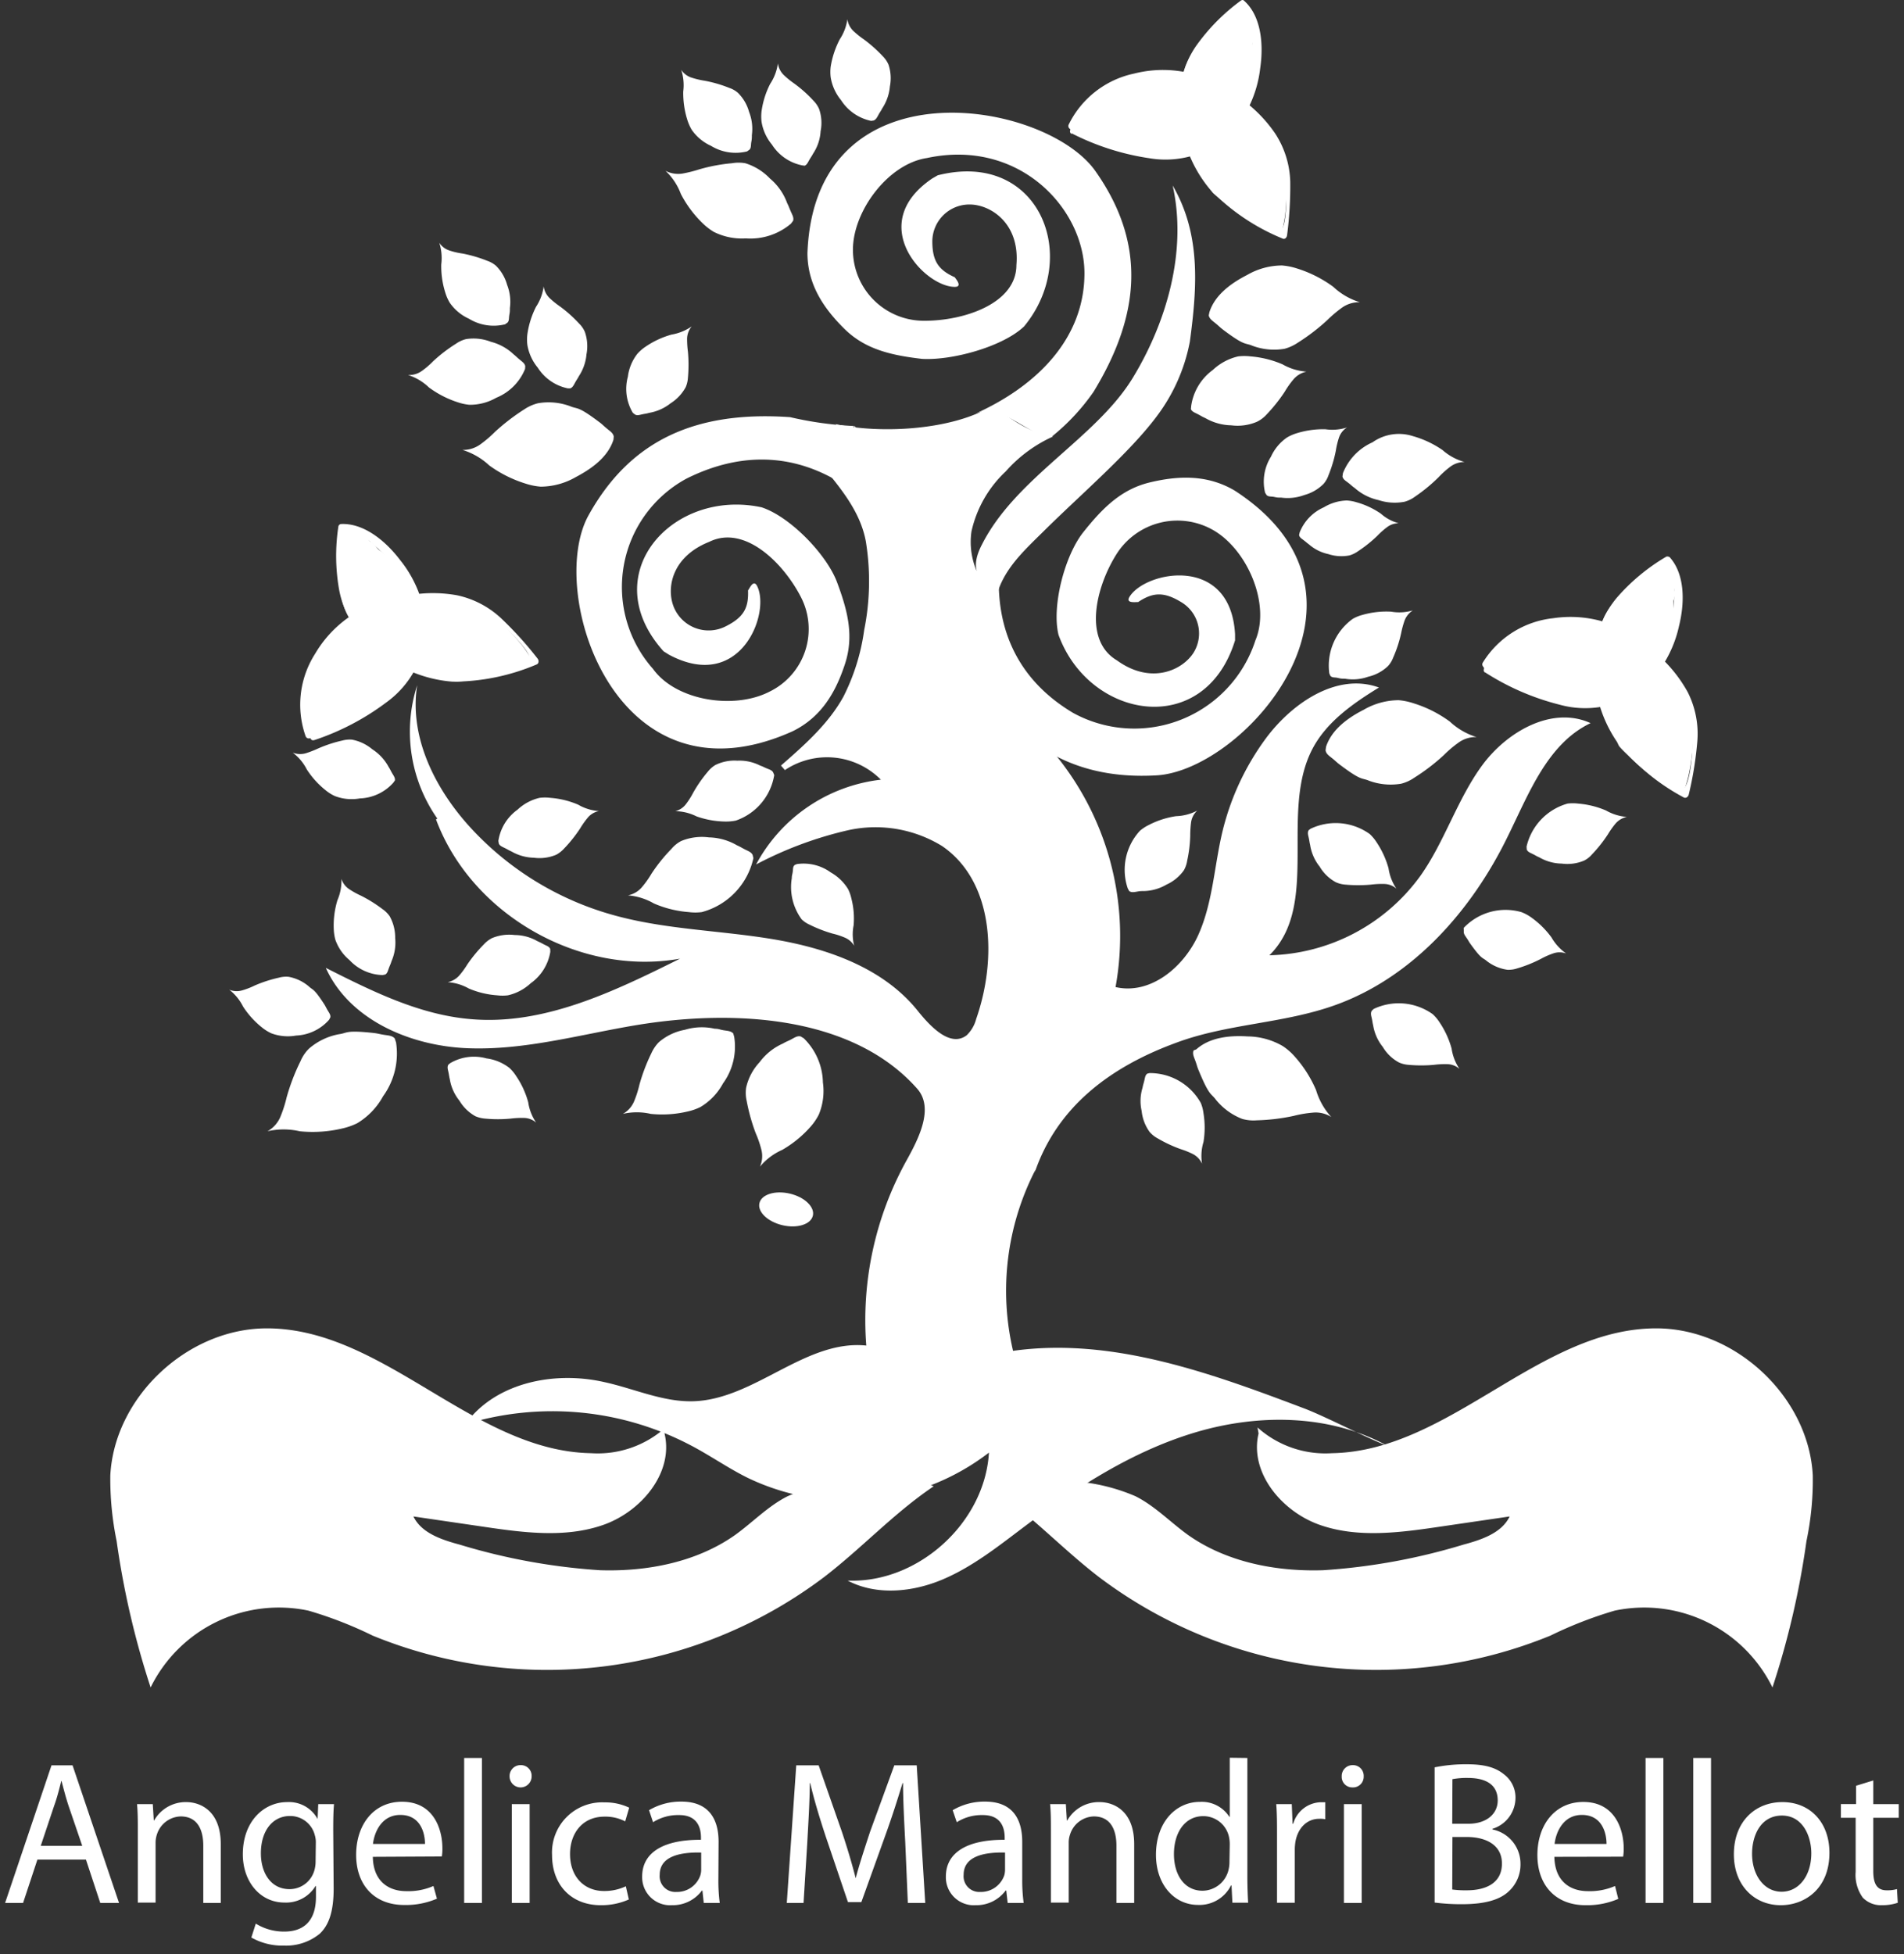
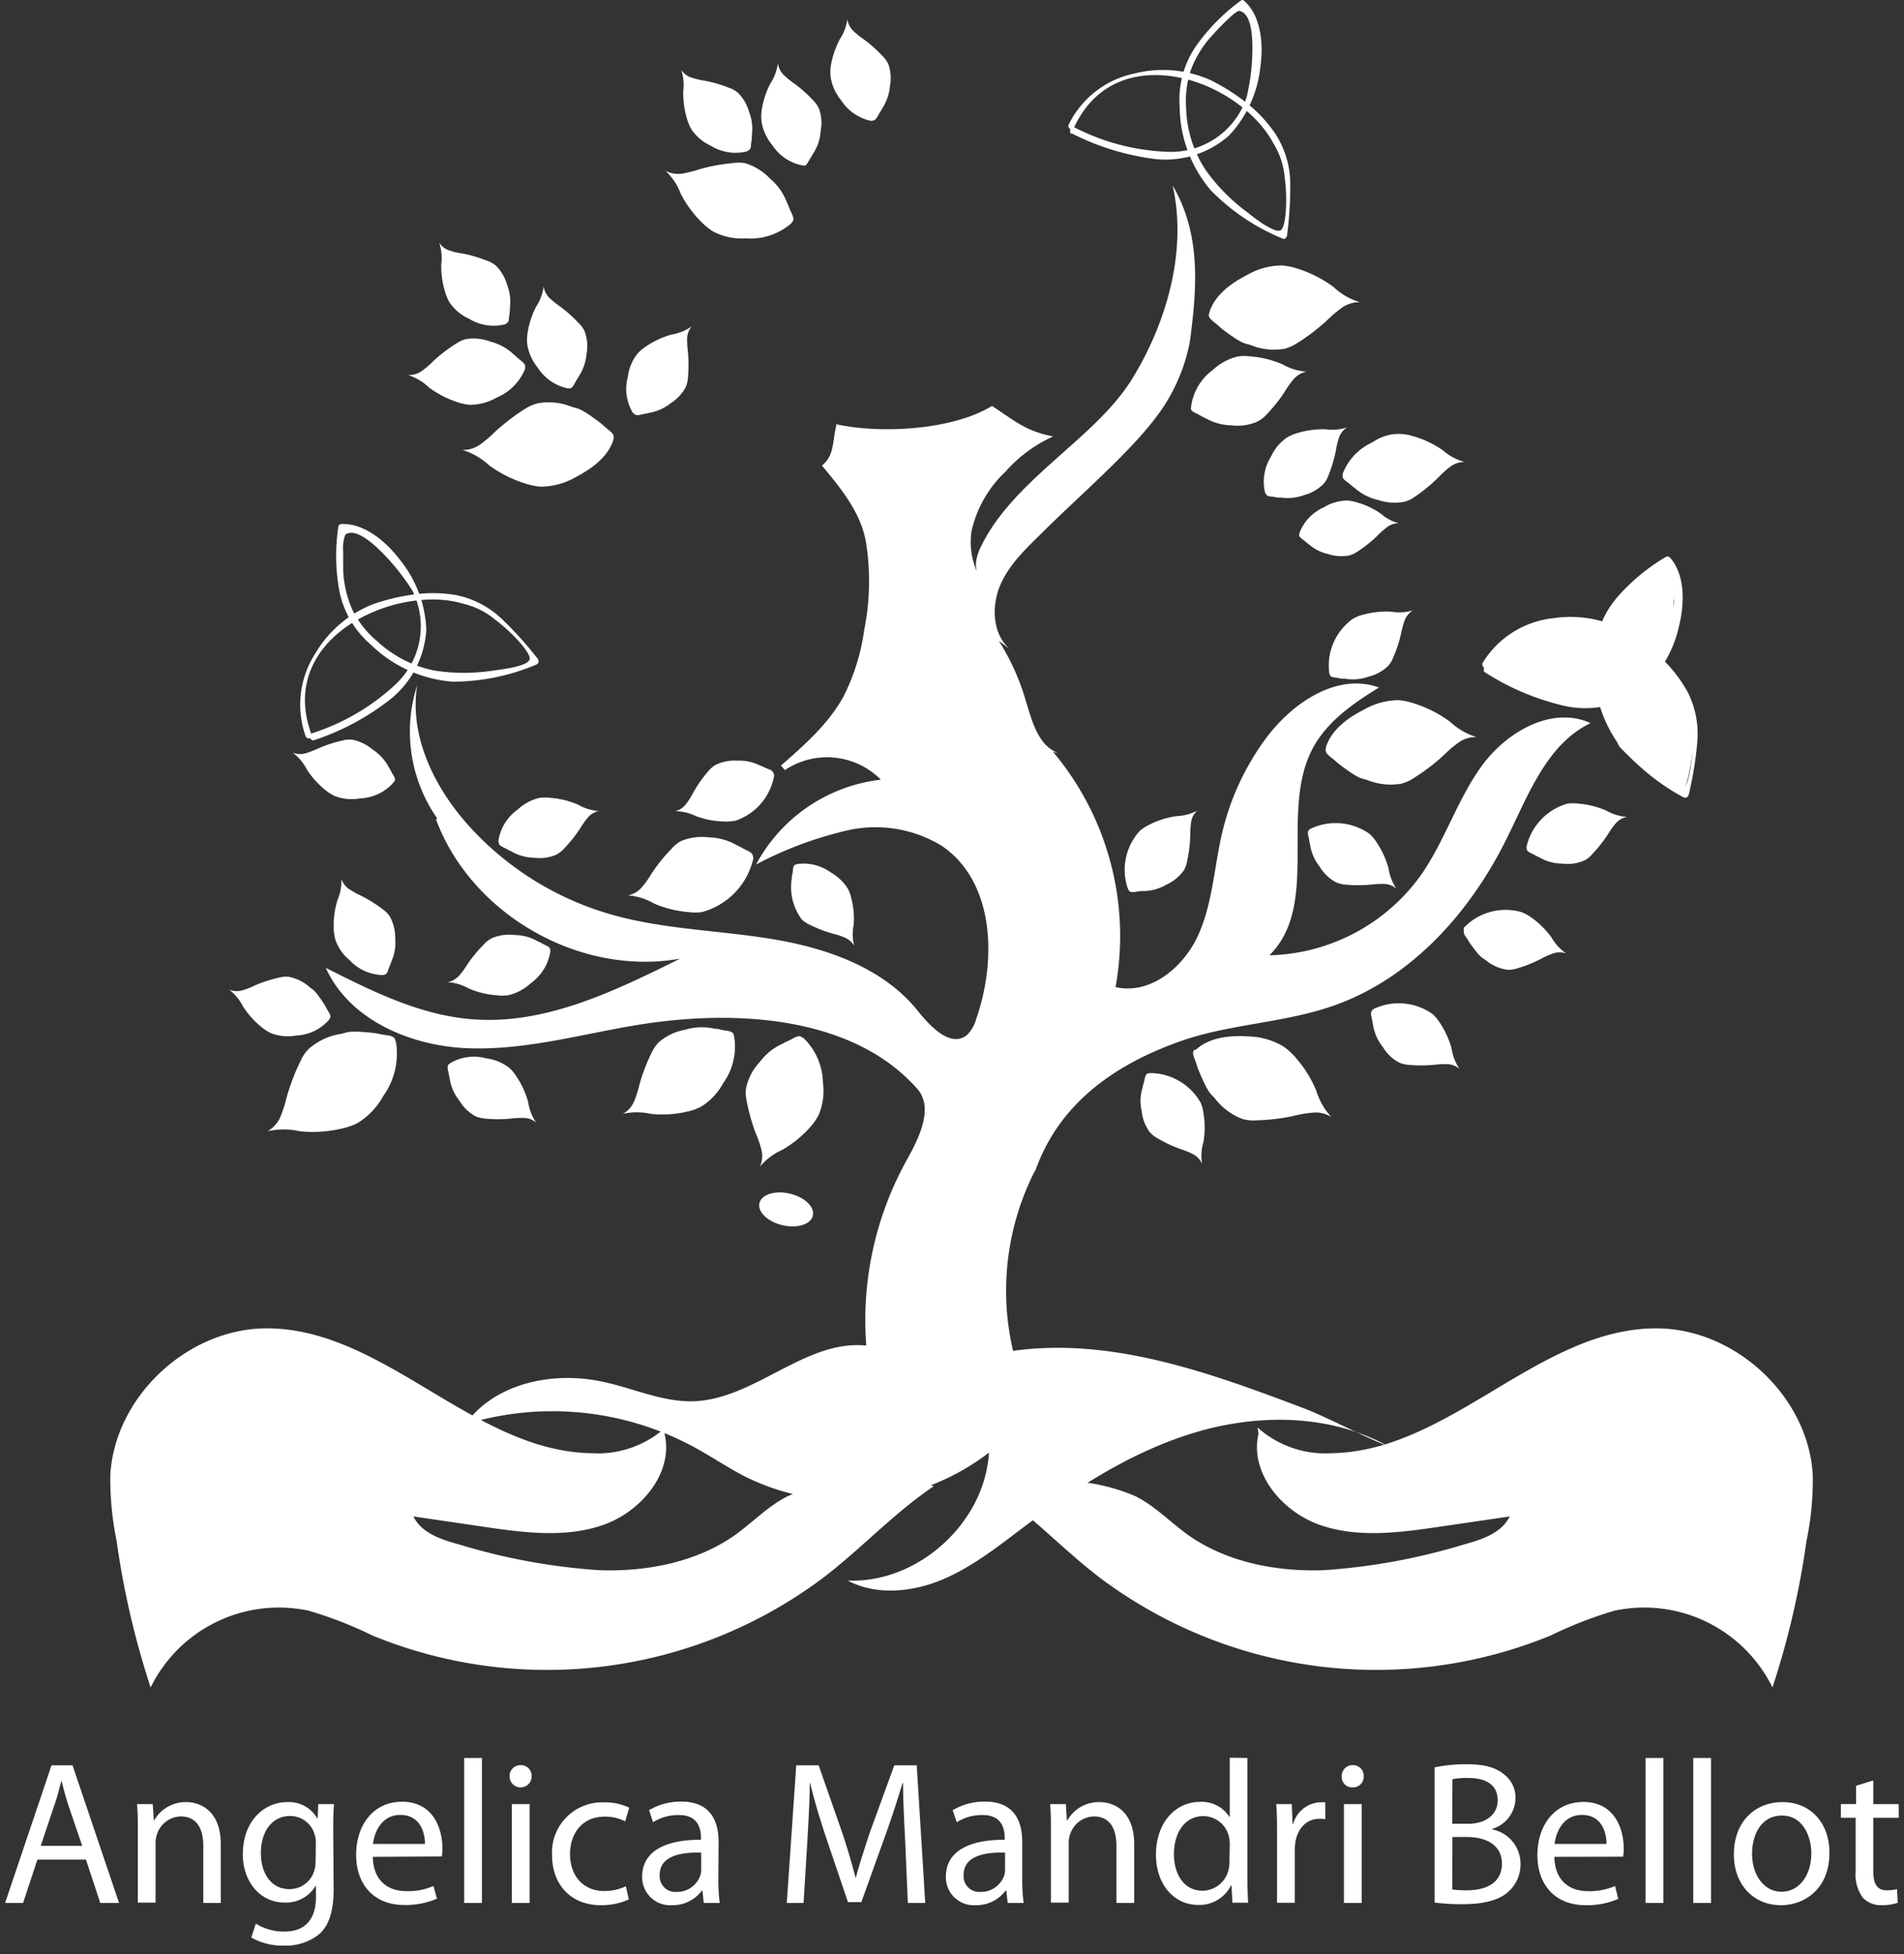
<svg xmlns="http://www.w3.org/2000/svg" xmlns:xlink="http://www.w3.org/1999/xlink" id="a87b8be0-6a93-4b96-8ac7-cf97bc8a904c" data-name="Capa 1" width="265.81" height="272.72">
  <rect width="100%" height="100%" fill="#333333" stroke="none" />
  <defs>
    <symbol id="af13a243-2549-42e2-ac5f-5a201f039e1c" data-name="LOGO ANGIE" viewBox="0 0 177.37 175.81">
-       <path class="a8c5c6a9-42ac-484e-8e3e-8420ac4fd606" d="M90.08 43.11c2.47-1.11 4.83 1.54 7.4 2.4.06 0 0-.1.1-.1.27 0 .37.16.59 0a22.27 22.27 0 0 0 4.26-4.59c5-8.19 5.43-15.58.2-23s-29.24-11.45-30 8.53c0 3.27 1.68 5.76 3.86 7.91s4.91 2.75 8.08 3.12C87.73 37.56 93 36.1 95.2 34c6-7.27 1.54-18.41-9-15.74l-.57.33c-7 4.74-.82 11.29 2.35 11.29.82 0 .15-.78 0-1-1.66-.75-2.34-1.64-2.34-3.75a3.86 3.86 0 0 1 3.89-3.83c2.15 0 5.25 1.93 4.87 6.31 0 4-5.44 5.8-9.55 5.8A7.39 7.39 0 0 1 77.37 26c0-4 3.65-8.93 7.71-9.54 9.61-2.06 16.41 5.28 16.41 12s-4.84 11.7-11.41 14.65zM78 51.63c-2.13-1.63-.2-4.63-.58-7.26 0-.06.48.68.45.62-.11-.25-.18-.62-.45-.62a36.8 36.8 0 0 1-6.6-.92c-9.68-.67-16.59 2.27-21 10.23S52.61 84.5 71.1 76.16c3-1.48 4.48-4.07 5.44-7s.28-5.55-.82-8.5-4.94-6.87-7.87-7.82c-9.31-2-17.4 7-10.21 15l.56.35c7.47 4 10.62-4.37 9.18-7.16-.37-.71-.77.23-.94.47.07 1.8-.43 2.8-2.35 3.75a3.92 3.92 0 0 1-5.23-1.69c-1-1.88-.62-5.47 3.53-7.12 3.67-1.82 7.72 2.16 9.57 5.77a7.25 7.25 0 0 1-3.28 9.83c-3.68 1.9-9.75.96-12.14-2.37a12.84 12.84 0 0 1 3.51-19.83c6.13-3.05 12.3-2.65 17.95 1.79zM92.72 58.06c-.31 2.65-4.26 2.87-6.33 4.58a.86.86 0 0 0-.14.13c-.15.23 0 .53.15.76a28 28 0 0 1 2.68 5.11c4.54 8.43 10.73 12.65 19.92 12.12s25.13-18.63 8.16-29.65c-2.84-1.69-5.88-1.58-8.87-.86s-4.94 2.7-6.91 5.17-3.32 7.76-2.59 10.71C102 74.94 114 77 117.18 66.7v-.65c-.48-8.36-9.39-6.55-11-3.88-.42.69.6.53.9.54 1.51-1 2.64-1.12 4.48 0a3.79 3.79 0 0 1 1.31 5.25c-1.12 1.81-4.41 3.42-8 .82-3.52-2.09-2.21-7.58-.08-11A7.51 7.51 0 0 1 115 55.27c3.52 2.1 5.88 7.7 4.3 11.43a13.26 13.26 0 0 1-19 7.55c-5.89-3.51-8.42-9.13-7.58-16.19z" />
      <path class="a8c5c6a9-42ac-484e-8e3e-8420ac4fd606" d="M96.29 122.18c2.33-6.9 7.89-11.05 14.73-13.56 5.33-2 11.21-2 16.56-3.92 8.1-2.89 14.24-9.84 18-17.56 2.21-4.47 4.14-9.68 8.64-11.82-4-1.83-8.73.88-11.32 4.43s-3.88 7.91-6.42 11.49a20 20 0 0 1-15.72 8.26c5.33-5.27 1-14.9 4.5-21.53 1.48-2.8 4.21-4.7 6.91-6.36-4.36-1.59-9.06 1.61-11.81 5.34a27.06 27.06 0 0 0-4.49 9.65c-.86 3.59-1 7.39-2.51 10.76s-5 6.29-8.63 5.45a29.82 29.82 0 0 0-6.52-24.51l.56.14c-2.15-.78-2.77-3.44-3.44-5.61a24.09 24.09 0 0 0-2.77-6.09l1.16.88c-1.82-1.58-1.94-4.47-1-6.68s2.79-3.9 4.5-5.59c3.81-3.78 9-8.22 11.81-12a18.68 18.68 0 0 0 3.44-7.76c.78-5.77 1.14-11.23-1.79-16.27 1.54 6.87-.66 14.31-4.17 20.06-3.83 6.26-12.12 10.33-15.67 17.28-.53 1-1 2.34-.32 3.33l-.31-.64a7.63 7.63 0 0 1-.49-4 12.18 12.18 0 0 1 3.57-6.25 14.58 14.58 0 0 1 4.94-3.64c-2.86-.56-3.93-1.58-6.37-3.18-4.1 2.52-11.62 2.94-16.31 1.89l.1.09c-.43 1.64-.18 3.18-1.51 4.23 2 2.41 4 4.83 4.57 7.88a25.75 25.75 0 0 1-.17 9.26 21.89 21.89 0 0 1-2.15 6.91c-1.56 2.85-4.07 5.06-6.52 7.2l.41.47a7.9 7.9 0 0 1 10 1 16.94 16.94 0 0 0-13 8.83 39.37 39.37 0 0 1 9.56-3.56 13.25 13.25 0 0 1 9.83 1.65c5.43 3.73 5.71 11.81 3.54 18a3.61 3.61 0 0 1-1 1.71c-1.7 1.28-3.77-.91-5.1-2.57-3.61-4.49-9.47-6.52-15.16-7.46s-11.54-1-17.07-2.65A31.69 31.69 0 0 1 37.34 86c-3.59-4-6.21-9.32-5.37-14.63a15.78 15.78 0 0 0 2.1 13.89l-.14.08c3.69 9.93 15 16.38 25.43 14.51-6.9 3.43-14.24 7-21.91 6.29-5.32-.47-10.22-2.92-15-5.33 2.46 5.43 8.81 8.13 14.77 8.37s11.79-1.45 17.67-2.42c10.07-1.65 22.39-1 29.15 6.61 1.8 2 .23 5.13-1.08 7.49a34.33 34.33 0 0 0-4.2 19.29c-6.35-.65-11.62 5.6-18 5.8-3.19.1-6.21-1.33-9.32-2-5.21-1.18-11.35.06-14.46 4.4a31 31 0 0 1 23.62 2.26c2 1.06 3.82 2.34 5.83 3.33a24.1 24.1 0 0 0 25.11-2.64c-.43 7.32-7.4 13.63-14.72 13.33 3 1.58 6.76 1.21 9.9-.12s5.84-3.49 8.56-5.54c5.47-4.11 11.33-7.88 17.88-9.81s13.94-1.85 19.92 1.45c-2.19-.83-6.5-3.08-8.69-3.91-9.75-3.69-20-7.44-30.34-6a27.5 27.5 0 0 1 2.34-18.87M70.92 23.29a6.54 6.54 0 0 1-4.72 1.54 6.53 6.53 0 0 1-3.33-.68 6.41 6.41 0 0 1-1.13-.87 11.75 11.75 0 0 1-2.3-3.08 6.33 6.33 0 0 0-1.6-2.41 2.88 2.88 0 0 0 1.76.29 13.72 13.72 0 0 0 1.76-.44 18 18 0 0 1 3.42-.64 4 4 0 0 1 1.37 0 6 6 0 0 1 2.58 1.6 6 6 0 0 1 1.78 2.54c.19.38.2.46.37.85s.35.67.26 1M52.42 45.8c-.57 1.79-2.23 3-3.92 3.89a7.39 7.39 0 0 1-3.66 1 6.76 6.76 0 0 1-1.55-.31 12.91 12.91 0 0 1-3.82-1.91 7.15 7.15 0 0 0-2.79-1.61 3.05 3.05 0 0 0 1.89-.59 12.61 12.61 0 0 0 1.53-1.31 21.89 21.89 0 0 1 3.07-2.35 4.5 4.5 0 0 1 1.39-.61 6.46 6.46 0 0 1 3.35.31c.81.34.74-.07 3 1.63.38.28.43.37.79.67s.69.49.75.86" />
      <path class="a8c5c6a9-42ac-484e-8e3e-8420ac4fd606" d="M113.14 109.3c1.4-1.25 3.46-1.47 5.35-1.35a7.43 7.43 0 0 1 3.65 1 6.15 6.15 0 0 1 1.17 1 12.74 12.74 0 0 1 2.31 3.59 7.17 7.17 0 0 0 1.59 2.81 3 3 0 0 0-1.93-.46 12.05 12.05 0 0 0-2 .34 20.77 20.77 0 0 1-3.85.46 4.25 4.25 0 0 1-1.51-.15 6.61 6.61 0 0 1-2.74-2c-.51-.7-.66-.32-1.77-3-.19-.44-.18-.53-.35-1s-.34-.77-.2-1.13M71.53 90a4.83 4.83 0 0 1 3.53.87 5 5 0 0 1 1.8 1.73 4.24 4.24 0 0 1 .35 1 8.21 8.21 0 0 1 .23 2.79 4.73 4.73 0 0 0 .06 2.12 2.06 2.06 0 0 0-1-.86 7.73 7.73 0 0 0-1.26-.41 14.18 14.18 0 0 1-2.37-.92 2.87 2.87 0 0 1-.84-.56A5.67 5.67 0 0 1 71 91.47c0-.31.06-.37.1-.68s0-.55.23-.71M123.91 55.46a4.78 4.78 0 0 1 2.52-2.62 4.89 4.89 0 0 1 2.39-.71 4.36 4.36 0 0 1 1 .18 8.49 8.49 0 0 1 2.55 1.19 4.53 4.53 0 0 0 1.86 1 2 2 0 0 0-1.23.42 8.29 8.29 0 0 0-1 .89 13.86 13.86 0 0 1-2 1.6 3 3 0 0 1-.9.44 4.36 4.36 0 0 1-2.21-.14 4.47 4.47 0 0 1-2-1c-.25-.18-.28-.23-.53-.42s-.46-.31-.51-.56M128.42 49.28a5.89 5.89 0 0 1 3.08-3.21 4.76 4.76 0 0 1 4.19-.65 10.42 10.42 0 0 1 3.11 1.46 5.77 5.77 0 0 0 2.29 1.24 2.46 2.46 0 0 0-1.51.51 9.61 9.61 0 0 0-1.21 1.09 17.08 17.08 0 0 1-2.43 2 3.32 3.32 0 0 1-1.1.54 5.41 5.41 0 0 1-2.71-.17 5.5 5.5 0 0 1-2.48-1.26c-.32-.22-.35-.29-.65-.52s-.57-.38-.63-.68M114.51 32.51c.57-1.78 2.23-3 3.91-3.86a7.33 7.33 0 0 1 3.65-1 6.87 6.87 0 0 1 1.55.31 12.87 12.87 0 0 1 3.79 1.91 7 7 0 0 0 2.78 1.61 3.08 3.08 0 0 0-1.89.58 13.48 13.48 0 0 0-1.53 1.3 21.17 21.17 0 0 1-3.06 2.34 4.64 4.64 0 0 1-1.38.63 6.47 6.47 0 0 1-3.35-.32c-.8-.34-.73.07-3-1.63-.38-.29-.43-.37-.79-.67s-.68-.49-.75-.86M126.66 77.78c.58-1.77 2.24-3 3.92-3.85a7.31 7.31 0 0 1 3.65-1 6.81 6.81 0 0 1 1.54.32 12.75 12.75 0 0 1 3.79 1.91 7.12 7.12 0 0 0 2.78 1.61 3.06 3.06 0 0 0-1.88.58 11.82 11.82 0 0 0-1.53 1.3 21 21 0 0 1-3.07 2.35 4.21 4.21 0 0 1-1.38.63 6.54 6.54 0 0 1-3.34-.31c-.8-.34-.74.06-3-1.64-.38-.28-.42-.36-.79-.66s-.68-.49-.74-.87M72.06 17.22a4.86 4.86 0 0 1-3.13-2.16 4.93 4.93 0 0 1-1.08-2.37 4.59 4.59 0 0 1 0-1.11 8.94 8.94 0 0 1 .9-2.85 5.1 5.1 0 0 0 .8-2.13 2.11 2.11 0 0 0 .62 1.22 9 9 0 0 0 1.07.87 13.37 13.37 0 0 1 2 1.78 2.88 2.88 0 0 1 .6.87 4.39 4.39 0 0 1 .16 2.33 4.7 4.7 0 0 1-.78 2.33c-.16.3-.21.34-.38.63s-.26.54-.51.63M79.26 12.59a4.91 4.91 0 0 1-3.13-2.16 5 5 0 0 1-1.08-2.38 4.53 4.53 0 0 1 0-1.1A9.35 9.35 0 0 1 76 4.09 5 5 0 0 0 76.79 2a2.11 2.11 0 0 0 .62 1.22 9.13 9.13 0 0 0 1.08.87 14.47 14.47 0 0 1 2 1.78 2.85 2.85 0 0 1 .59.87A4.49 4.49 0 0 1 81.22 9a4.92 4.92 0 0 1-.8 2.29c-.15.3-.21.34-.37.63s-.27.53-.52.63M47.66 40.45a4.88 4.88 0 0 1-3.13-2.16 5 5 0 0 1-1.08-2.37 4.49 4.49 0 0 1 0-1.1 9.18 9.18 0 0 1 .9-2.86 5.1 5.1 0 0 0 .8-2.13 2.08 2.08 0 0 0 .62 1.22 9.13 9.13 0 0 0 1.08.87 13.91 13.91 0 0 1 2 1.79 2.69 2.69 0 0 1 .59.86 4.49 4.49 0 0 1 .17 2.33 4.89 4.89 0 0 1-.8 2.29c-.15.3-.21.34-.37.63s-.27.54-.52.63M41.13 33.78a4.92 4.92 0 0 1-3.76-.58 4.87 4.87 0 0 1-2-1.66 4.5 4.5 0 0 1-.45-1 9.07 9.07 0 0 1-.44-3 5.19 5.19 0 0 0-.21-2.26 2 2 0 0 0 1.09.82 7.57 7.57 0 0 0 1.35.31 14.32 14.32 0 0 1 2.55.75 2.81 2.81 0 0 1 .91.51 4.47 4.47 0 0 1 1.17 2 4.83 4.83 0 0 1 .29 2.41c0 .33 0 .39-.06.73s0 .59-.19.79M66.34 15.77a4.92 4.92 0 0 1-3.76-.58 4.94 4.94 0 0 1-2-1.66 5 5 0 0 1-.45-1 9.34 9.34 0 0 1-.44-3 5.19 5.19 0 0 0-.21-2.26 2 2 0 0 0 1.09.82 8.57 8.57 0 0 0 1.35.32 13.3 13.3 0 0 1 2.55.74 2.71 2.71 0 0 1 .91.51 4.43 4.43 0 0 1 1.17 2 4.83 4.83 0 0 1 .29 2.41c0 .33 0 .39-.06.73s0 .59-.19.79M67 89.38A7.48 7.48 0 0 1 61.63 95a5.23 5.23 0 0 1-1.37 0 11.19 11.19 0 0 1-3.63-.9 6.4 6.4 0 0 0-2.7-.84 2.56 2.56 0 0 0 1.46-.86 10.28 10.28 0 0 0 1-1.41 17.15 17.15 0 0 1 2.08-2.58 3.32 3.32 0 0 1 1-.81 5.64 5.64 0 0 1 2.9-.38 6.08 6.08 0 0 1 2.91.82c.38.17.44.23.81.42s.69.29.83.59M112.61 42.28a5.63 5.63 0 0 1 2.26-3.75 5.71 5.71 0 0 1 2.64-1.41 5.4 5.4 0 0 1 1.27 0 10.56 10.56 0 0 1 3.35.83 5.86 5.86 0 0 0 2.49.76 2.42 2.42 0 0 0-1.35.8 9.23 9.23 0 0 0-.92 1.3 16.82 16.82 0 0 1-1.91 2.39 3.25 3.25 0 0 1-1 .74 5.14 5.14 0 0 1-2.66.36 5.6 5.6 0 0 1-2.69-.75c-.36-.16-.41-.21-.75-.39s-.63-.26-.76-.54M127 70.14a6 6 0 0 1 2.44-5.68 4 4 0 0 1 1-.41 9.05 9.05 0 0 1 3-.34 5 5 0 0 0 2.26-.13 2.15 2.15 0 0 0-.86 1.06 9.64 9.64 0 0 0-.36 1.33 13.15 13.15 0 0 1-.83 2.53 2.72 2.72 0 0 1-.55.89 4.45 4.45 0 0 1-2.06 1.1 4.77 4.77 0 0 1-2.42.2c-.34 0-.4 0-.73-.08s-.59 0-.78-.22M120.31 51.32a4.9 4.9 0 0 1 .61-3.75 4.87 4.87 0 0 1 1.67-2 4.55 4.55 0 0 1 1-.44 9.32 9.32 0 0 1 3-.42 5 5 0 0 0 2.26-.19 2 2 0 0 0-.85 1.08 8.71 8.71 0 0 0-.32 1.34 13.88 13.88 0 0 1-.76 2.55 2.73 2.73 0 0 1-.52.91 4.48 4.48 0 0 1-2 1.16 5 5 0 0 1-2.41.27c-.34 0-.4 0-.73-.07s-.59 0-.79-.19M147.55 88.18a6.07 6.07 0 0 1 4.27-4.48 4.49 4.49 0 0 1 1.1 0 9.21 9.21 0 0 1 2.91.72 5.22 5.22 0 0 0 2.17.67 2.11 2.11 0 0 0-1.18.69 9.18 9.18 0 0 0-.8 1.13 14.43 14.43 0 0 1-1.66 2.09 2.68 2.68 0 0 1-.82.64 4.49 4.49 0 0 1-2.32.31 4.81 4.81 0 0 1-2.34-.65c-.31-.13-.35-.18-.65-.33s-.55-.23-.66-.48M141 96.65a6 6 0 0 1 6-1.65 4.5 4.5 0 0 1 1 .53 9.27 9.27 0 0 1 2.14 2.1 5.27 5.27 0 0 0 1.53 1.68 2 2 0 0 0-1.36 0 8.34 8.34 0 0 0-1.26.56 13.89 13.89 0 0 1-2.49 1 2.84 2.84 0 0 1-1 .14 4.53 4.53 0 0 1-2.15-.91c-.46-.4-.5-.11-1.68-1.75-.2-.27-.21-.34-.4-.62s-.35-.47-.32-.74M40.43 87.59a4.89 4.89 0 0 1 2-3.26 5 5 0 0 1 2.3-1.23 4.5 4.5 0 0 1 1.1 0 9.13 9.13 0 0 1 2.91.71 5 5 0 0 0 2.17.67 2 2 0 0 0-1.17.69 8.88 8.88 0 0 0-.8 1.13 14.57 14.57 0 0 1-1.66 2.08 3.06 3.06 0 0 1-.83.65 4.49 4.49 0 0 1-2.32.31 4.92 4.92 0 0 1-2.33-.65c-.31-.14-.36-.19-.66-.34s-.54-.23-.66-.47M45.84 99.14a5 5 0 0 1-2.05 3.28 5.14 5.14 0 0 1-2.37 1.25 4.65 4.65 0 0 1-1.12 0 9.1 9.1 0 0 1-2.95-.71 5.19 5.19 0 0 0-2.2-.66 2.2 2.2 0 0 0 1.21-.7 8.52 8.52 0 0 0 .83-1.14 15.08 15.08 0 0 1 1.73-2.1 3 3 0 0 1 .85-.65 4.66 4.66 0 0 1 2.36-.32 4.8 4.8 0 0 1 2.37.64 6.77 6.77 0 0 1 .66.33c.36.18.56.23.67.48M106 92.53a6 6 0 0 1 1.27-6 4.42 4.42 0 0 1 .92-.6 9 9 0 0 1 2.85-.92 5.1 5.1 0 0 0 2.2-.58 2.05 2.05 0 0 0-.64 1.21 10.54 10.54 0 0 0-.09 1.38 13.71 13.71 0 0 1-.32 2.64 2.86 2.86 0 0 1-.35 1 4.5 4.5 0 0 1-1.81 1.48 4.89 4.89 0 0 1-2.34.67c-.33 0-.39 0-.73.06s-.58.1-.81-.06M69.17 80.73a6.05 6.05 0 0 1-4 4.74 5.06 5.06 0 0 1-1.1.1 9.32 9.32 0 0 1-3-.54 5.13 5.13 0 0 0-2.2-.54 2 2 0 0 0 1.12-.76 8 8 0 0 0 .74-1.17 13.92 13.92 0 0 1 1.52-2.18 2.93 2.93 0 0 1 .79-.7 4.51 4.51 0 0 1 2.29-.45 4.71 4.71 0 0 1 2.37.51c.32.11.37.16.68.29s.56.19.68.43M22.79 106.22a4.86 4.86 0 0 1-3.43 1.64 4.88 4.88 0 0 1-2.6-.24 4.68 4.68 0 0 1-.93-.58 9.08 9.08 0 0 1-2-2.2 5.19 5.19 0 0 0-1.44-1.76 2 2 0 0 0 1.36.07 7.81 7.81 0 0 0 1.29-.5 13.84 13.84 0 0 1 2.53-.82 2.83 2.83 0 0 1 1-.09 4.53 4.53 0 0 1 2.11 1c.44.42.49.14 1.59 1.83.18.28.19.35.36.64s.34.49.29.76M29.48 81.53A4.89 4.89 0 0 1 26 83.16a4.85 4.85 0 0 1-2.59-.24 4.18 4.18 0 0 1-.94-.58 9 9 0 0 1-2-2.2A5.06 5.06 0 0 0 19 78.39a2.11 2.11 0 0 0 1.36.07 10.72 10.72 0 0 0 1.29-.5 13.87 13.87 0 0 1 2.53-.83 3 3 0 0 1 1-.09 4.62 4.62 0 0 1 2.11 1A5 5 0 0 1 29 79.89c.18.28.19.35.36.64s.33.49.29.76M43.21 38.43a5.45 5.45 0 0 1-3 3 5.49 5.49 0 0 1-2.81.73 5.47 5.47 0 0 1-1.2-.26 10.5 10.5 0 0 1-3-1.54 5.56 5.56 0 0 0-2.18-1.3 2.27 2.27 0 0 0 1.46-.44 8.57 8.57 0 0 0 1.16-1A15.87 15.87 0 0 1 36 35.81a3.2 3.2 0 0 1 1.06-.49 5 5 0 0 1 2.59.28 5.37 5.37 0 0 1 2.37 1.31c.29.23.33.3.62.54s.53.39.59.69M28.38 101.56a4.88 4.88 0 0 1-3.46-1.56 4.82 4.82 0 0 1-1.48-2.14 5 5 0 0 1-.16-1.09 9.05 9.05 0 0 1 .38-3 5.14 5.14 0 0 0 .42-2.23 2 2 0 0 0 .82 1.08 8.89 8.89 0 0 0 1.21.67 14.24 14.24 0 0 1 2.26 1.41 2.89 2.89 0 0 1 .74.74 4.58 4.58 0 0 1 .57 2.27 4.86 4.86 0 0 1-.38 2.4c-.1.32-.14.37-.26.68s-.16.57-.39.71M131.62 105.09a6.08 6.08 0 0 1 6.16.55 4.45 4.45 0 0 1 .71.85 9.34 9.34 0 0 1 1.25 2.72 5.11 5.11 0 0 0 .82 2.12 2 2 0 0 0-1.27-.49 9.12 9.12 0 0 0-1.38.07 14.77 14.77 0 0 1-2.66 0 2.94 2.94 0 0 1-1-.25 4.36 4.36 0 0 1-1.68-1.62 4.78 4.78 0 0 1-1-2.23c-.08-.33-.07-.4-.14-.72s-.16-.57 0-.82M35.42 110.73a4.88 4.88 0 0 1 3.77-.49 4.94 4.94 0 0 1 2.4 1 4.4 4.4 0 0 1 .7.85 9.08 9.08 0 0 1 1.25 2.72 5 5 0 0 0 .83 2.12 2 2 0 0 0-1.28-.49 9.12 9.12 0 0 0-1.38.07 13.91 13.91 0 0 1-2.66 0 3.23 3.23 0 0 1-1-.24 4.46 4.46 0 0 1-1.68-1.63 4.78 4.78 0 0 1-1-2.23c-.08-.33-.07-.39-.14-.72s-.16-.57 0-.81M125.05 86.32a6.08 6.08 0 0 1 6.16.55 4.45 4.45 0 0 1 .71.85 9.34 9.34 0 0 1 1.25 2.72 5.11 5.11 0 0 0 .82 2.12 2 2 0 0 0-1.27-.49 9.12 9.12 0 0 0-1.38.07 14.77 14.77 0 0 1-2.66 0 2.94 2.94 0 0 1-1-.25 4.36 4.36 0 0 1-1.68-1.62 4.78 4.78 0 0 1-1-2.27c-.08-.33-.07-.4-.14-.72s-.16-.57 0-.82M108.26 111.77a6.07 6.07 0 0 1 5.35 3.11 4 4 0 0 1 .28 1.07 9.15 9.15 0 0 1 0 3 5 5 0 0 0-.15 2.26 2.12 2.12 0 0 0-.94-1 8.48 8.48 0 0 0-1.29-.52 14.3 14.3 0 0 1-2.41-1.13 2.91 2.91 0 0 1-.82-.66 4.48 4.48 0 0 1-.83-2.18 4.67 4.67 0 0 1 .09-2.42c.06-.33.1-.39.18-.72s.09-.58.31-.75M54.44 43a4.85 4.85 0 0 1-.52-3.76 4.86 4.86 0 0 1 1-2.4 4.38 4.38 0 0 1 .83-.72 9.14 9.14 0 0 1 2.72-1.27 5.26 5.26 0 0 0 2.1-.85 2.08 2.08 0 0 0-.48 1.27 10.66 10.66 0 0 0 .09 1.38 14.88 14.88 0 0 1 0 2.67 3 3 0 0 1-.23 1A4.53 4.53 0 0 1 58.38 42a4.92 4.92 0 0 1-2.23 1c-.32.09-.38.08-.71.15s-.57.17-.81 0M65 108a6.52 6.52 0 0 1-1.17 4.85 6.41 6.41 0 0 1-2.34 2.45 5.77 5.77 0 0 1-1.34.47 11.53 11.53 0 0 1-3.84.25 6.49 6.49 0 0 0-2.91 0 2.66 2.66 0 0 0 1.18-1.33 11.24 11.24 0 0 0 .55-1.73 19.18 19.18 0 0 1 1.24-3.26 4 4 0 0 1 .77-1.14 5.75 5.75 0 0 1 2.72-1.3 6.07 6.07 0 0 1 3.11-.11c.43 0 .5.09.93.16s.75.07 1 .33M29.77 108.58a7.58 7.58 0 0 1-1.35 5.6 7.45 7.45 0 0 1-2.71 2.82 7.12 7.12 0 0 1-1.55.54 13.4 13.4 0 0 1-4.42.29 7.51 7.51 0 0 0-3.37 0 3.09 3.09 0 0 0 1.36-1.53 13.32 13.32 0 0 0 .64-2 21.61 21.61 0 0 1 1.44-3.76 4.08 4.08 0 0 1 .88-1.31 6.58 6.58 0 0 1 3.14-1.51c.9-.12.62-.45 3.59-.13.49.06.58.11 1.07.19s.87.08 1.14.38M72.24 108.14a6.59 6.59 0 0 1 2 4.6 6.38 6.38 0 0 1-.43 3.36 5.93 5.93 0 0 1-.79 1.18 11.72 11.72 0 0 1-3.02 2.49 6.34 6.34 0 0 0-2.32 1.75 2.69 2.69 0 0 0 .15-1.77 10.92 10.92 0 0 0-.59-1.72 19.73 19.73 0 0 1-.94-3.36 3.72 3.72 0 0 1-.06-1.37 5.72 5.72 0 0 1 1.41-2.67 6.08 6.08 0 0 1 2.43-1.94c.37-.22.46-.22.84-.42s.65-.4 1-.32M58.74 107.66z" />
      <ellipse class="a8c5c6a9-42ac-484e-8e3e-8420ac4fd606" cx="70.41" cy="125.97" rx="1.69" ry="2.86" transform="rotate(-76.77 70.41 125.969)" />
-       <path class="a8c5c6a9-42ac-484e-8e3e-8420ac4fd606" d="m21.09 77 .59-.21a3.3 3.3 0 0 0 .71-.24c.34-.2.63-.44 1-.62l.59-.28c.25-.14.53-.22.78-.36A17.37 17.37 0 0 1 26.88 74a3.9 3.9 0 0 0 .62-.37 3.1 3.1 0 0 0 .87-.44c.56-.57 1.1-1.17 1.66-1.74a4.94 4.94 0 0 0 .68-.77c.22-.33.52-.59.73-.93a6.05 6.05 0 0 0 .49-1 6.3 6.3 0 0 0 .4-1.1c.14-.65.14-1.3.22-2a4.13 4.13 0 0 0 0-1.82c-.23-.7-.42-1.4-.67-2.09a5.45 5.45 0 0 0-.88-1.47c-.28-.34-.45-.73-.76-1a15.25 15.25 0 0 0-2-1.82c-.11-.09-.25-.17-.35-.27s-.21-.29-.34-.42a1.49 1.49 0 0 0-.45-.34c-.19-.08-.48-.55-.65-.64a9.42 9.42 0 0 0-2.1-.58c-.12 0-.2-.1-.31 0s0 .55 0 .7c0 .79-.23 1.58-.24 2.38s.14 1.72.16 2.59a6.82 6.82 0 0 0 .67 3 10.87 10.87 0 0 0 1.24 1.85 9.34 9.34 0 0 0 1.42 1.39 26.82 26.82 0 0 0 2.85 2.1 8.47 8.47 0 0 0 2.46.86 9.41 9.41 0 0 0 2.1.55c.47 0 1 .4 1.44.37s.83-.07 1.24-.12a24.11 24.11 0 0 0 2.62-.49 17.08 17.08 0 0 0 2.91-.86c.43-.2.9-.3 1.32-.49a1.71 1.71 0 0 1-.42-.51c-.27-.41-.54-.82-.84-1.22a22.89 22.89 0 0 0-2.45-2.59 8.89 8.89 0 0 0-5.27-2.3 17.63 17.63 0 0 0-2.38-.49c-.66.07-.52.64-1.18.68a13.6 13.6 0 0 0-2.89.52 10.77 10.77 0 0 0-2.6.82 13.18 13.18 0 0 0-2 1.32A11.14 11.14 0 0 0 22.43 67a10.91 10.91 0 0 0-1.38 1.88 8.68 8.68 0 0 0-.85 3.67v1.41a5.47 5.47 0 0 0 0 1.34 3.8 3.8 0 0 0 .14.82l.23.62" />
      <path class="a8c5c6a9-42ac-484e-8e3e-8420ac4fd606" d="M21.25 77.09a26.18 26.18 0 0 0 7.52-3.94 10.05 10.05 0 0 0 4.15-7.58 12.29 12.29 0 0 0-2.73-7.24c-1.68-2.21-3.93-3.85-6.14-3.75a.31.31 0 0 0-.19.08.29.29 0 0 0-.1.19 20.18 20.18 0 0 0 .1 6.69 9.92 9.92 0 0 0 3.3 5.62A13.67 13.67 0 0 0 35.64 71a22.33 22.33 0 0 0 8.77-1.79.31.31 0 0 0 .2-.26.45.45 0 0 0-.1-.36 37.65 37.65 0 0 0-3.75-4.15A9.67 9.67 0 0 0 36.11 62a14.18 14.18 0 0 0-4.42-.09 21.24 21.24 0 0 0-4.26 1 12.14 12.14 0 0 0-6.09 5.18 9.85 9.85 0 0 0-1 8.57.35.35 0 0 0 .43.24.29.29 0 0 0 .18-.43c-1.86-5.06.37-9 3.93-11.38s8.44-3.26 11.87-2.21a8 8 0 0 1 3.4 1.71c1.62 1.2 3.54 3.26 3.55 4 0 .41-.78.7-1.65.9s-1.79.3-2.06.34a19.79 19.79 0 0 1-6.29 0 12.37 12.37 0 0 1-5.85-3 10.2 10.2 0 0 1-2.59-3.23 11.21 11.21 0 0 1-1-4.24v-1.92a3.93 3.93 0 0 1 .23-1.76c.94-.67 2.59.58 4.05 2.1a23.07 23.07 0 0 1 2.92 3.72 8.29 8.29 0 0 1-1.79 9.83A23.06 23.06 0 0 1 21 76.38a.36.36 0 0 0-.18.46c.06.18.21.32.4.25z" />
      <g>
        <path class="a8c5c6a9-42ac-484e-8e3e-8420ac4fd606" d="M57.85 148.68a10.58 10.58 0 0 1-7.76 2.68c-12.35-.21-21.74-13.22-34.09-13-8.18.18-15.59 7.28-16 15.32a32.17 32.17 0 0 0 .66 6.84 88 88 0 0 0 3.54 15.24 14.89 14.89 0 0 1 16.44-8 41.53 41.53 0 0 1 6.69 2.6 47.93 47.93 0 0 0 47-6.07c3.92-3 7.33-6.71 11.45-9.48-2.77-1.31-6-.92-9.06-.5a19.77 19.77 0 0 0-6.15 1.53c-2 1-3.59 2.67-5.42 4-4 2.85-9.17 3.87-14.13 3.71a64.49 64.49 0 0 1-14.6-2.66c-1.89-.51-4-1.2-4.84-2.94l7.16 1.05c4.2.62 8.59 1.23 12.59-.16s7.39-5.47 6.41-9.53M119.52 148.68a10.6 10.6 0 0 0 7.76 2.68c12.35-.21 21.74-13.22 34.09-13 8.18.18 15.59 7.28 16 15.32a30.93 30.93 0 0 1-.66 6.84 87.12 87.12 0 0 1-3.54 15.24 14.89 14.89 0 0 0-16.44-8 42.27 42.27 0 0 0-6.69 2.6 47.94 47.94 0 0 1-47-6.07c-3.91-3-7.33-6.71-11.45-9.48 2.77-1.31 6-.92 9.07-.5a19.71 19.71 0 0 1 6.14 1.53c2 1 3.6 2.67 5.43 4 4 2.85 9.16 3.87 14.12 3.71a64.49 64.49 0 0 0 14.6-2.66c1.89-.51 4-1.2 4.84-2.94l-7.16 1.05c-4.19.62-8.59 1.23-12.59-.16s-7.38-5.47-6.41-9.53" />
      </g>
      <g>
-         <path class="a8c5c6a9-42ac-484e-8e3e-8420ac4fd606" d="m100.14 13.68.57.28a4.17 4.17 0 0 0 .67.33c.38.1.75.15 1.13.27.2.06.4.15.61.21s.53.23.8.31a16.38 16.38 0 0 1 2.37.67 5.53 5.53 0 0 0 .7.18 3 3 0 0 0 .92.31h2.41a5.05 5.05 0 0 0 1-.07c.39-.07.78 0 1.17-.13a5.73 5.73 0 0 0 1.08-.37 10.27 10.27 0 0 0 1.07-.48c.55-.36 1-.82 1.54-1.22a4.29 4.29 0 0 0 1.27-1.31c.34-.65.69-1.28 1-1.94A5.63 5.63 0 0 0 119 9c0-.44.2-.83.21-1.28a15.54 15.54 0 0 0-.13-2.72 3.18 3.18 0 0 1-.06-.43c0-.19.06-.36.07-.54a1.61 1.61 0 0 0-.09-.53c-.07-.18.06-.71 0-.91a9 9 0 0 0-1-1.9c-.06-.1-.07-.21-.23-.21s-.38.39-.49.49c-.58.54-1.29 1-1.87 1.5s-1.12 1.3-1.73 1.93A6.92 6.92 0 0 0 112 7a11.56 11.56 0 0 0-.45 2.18 10.18 10.18 0 0 0 0 2 28 28 0 0 0 .51 3.51 8.33 8.33 0 0 0 1.08 2.31 9.06 9.06 0 0 0 1.08 1.88c.31.36.39 1 .74 1.29s.64.54 1 .8a21 21 0 0 0 2.18 1.55 17 17 0 0 0 2.64 1.48c.43.17.84.43 1.27.6a1.76 1.76 0 0 1 .06-.65c.11-.49.21-1 .28-1.46a22.1 22.1 0 0 0 .13-3.56 8.9 8.9 0 0 0-2.06-5.37 17.35 17.35 0 0 0-1.32-2c-.52-.42-.82.08-1.32-.37a13.92 13.92 0 0 0-2.39-1.69A11.6 11.6 0 0 0 113 8.19a14.15 14.15 0 0 0-2.37-.52 11.43 11.43 0 0 0-2.48 0 11.28 11.28 0 0 0-2.3.34 8.53 8.53 0 0 0-3.22 2c-.36.33-.66.67-1 1a5 5 0 0 0-.94 1 4.07 4.07 0 0 0-.48.67c-.09.2-.19.4-.29.6" />
        <path class="a8c5c6a9-42ac-484e-8e3e-8420ac4fd606" d="M100.16 13.89a26.15 26.15 0 0 0 8.09 2.59 10 10 0 0 0 8.31-2.37 12.28 12.28 0 0 0 3.24-7c.4-2.75 0-5.51-1.64-7A.37.37 0 0 0 118 0a.32.32 0 0 0-.21.06 20.59 20.59 0 0 0-4.7 4.77 9.86 9.86 0 0 0-1.68 6.29 13.62 13.62 0 0 0 3.25 8.71 22.21 22.21 0 0 0 7.43 5 .31.31 0 0 0 .33 0 .51.51 0 0 0 .18-.33 39.26 39.26 0 0 0 .33-5.58 9.66 9.66 0 0 0-1.56-5 14.32 14.32 0 0 0-3-3.21 21.25 21.25 0 0 0-3.69-2.34 12.15 12.15 0 0 0-8-.71 9.86 9.86 0 0 0-6.82 5.29.35.35 0 0 0 .13.48.31.31 0 0 0 .43-.18c2.3-4.88 6.66-6 10.87-5.19s8.24 3.72 9.9 6.9a8 8 0 0 1 1.17 3.62c.28 2 .16 4.82-.36 5.35-.29.29-1-.07-1.8-.54a20.05 20.05 0 0 1-1.69-1.24 19.51 19.51 0 0 1-4.42-4.48 12.25 12.25 0 0 1-2-6.27 10.35 10.35 0 0 1 .49-4.12 11 11 0 0 1 2.31-3.69c.15-.17.74-.81 1.33-1.38s1.2-1.11 1.41-1.07c1.14.19 1.41 2.25 1.35 4.36a21.71 21.71 0 0 1-.61 4.68 8.29 8.29 0 0 1-8.25 5.63 23 23 0 0 1-9.63-2.52.35.35 0 0 0-.45.2.32.32 0 0 0 .1.46z" />
      </g>
      <g>
        <path class="a8c5c6a9-42ac-484e-8e3e-8420ac4fd606" d="m143.18 69.81.54.33a3.73 3.73 0 0 0 .63.4c.37.13.73.21 1.1.37l.58.28c.27.11.51.27.77.39a16 16 0 0 1 2.29.9 5.54 5.54 0 0 0 .68.25 3.18 3.18 0 0 0 .88.4c.8.08 1.61.12 2.41.21a5.92 5.92 0 0 0 1 0h1.18a5.87 5.87 0 0 0 1.1-.26 8 8 0 0 0 1.11-.37c.59-.3 1.1-.71 1.66-1.06a4.3 4.3 0 0 0 1.4-1.17c.4-.62.82-1.21 1.2-1.84a5.19 5.19 0 0 0 .66-1.59 10.84 10.84 0 0 0 .34-1.24 14.56 14.56 0 0 0 .15-2.72v-.44c0-.14.1-.35.12-.53a1.37 1.37 0 0 0 0-.57c-.05-.19.13-.71.1-.91a9.4 9.4 0 0 0-.87-2c0-.12 0-.22-.2-.24s-.43.35-.55.44c-.62.48-1.37.82-2 1.3s-1.25 1.19-1.92 1.75a6.85 6.85 0 0 0-1.92 2.42 9.75 9.75 0 0 0-.66 2.11 9.46 9.46 0 0 0-.2 2 27.87 27.87 0 0 0 .14 3.58 8.7 8.7 0 0 0 .87 2.46 9.51 9.51 0 0 0 .9 2c.27.38.29 1 .6 1.35s.58.6.88.89a21.15 21.15 0 0 0 2 1.77 17.78 17.78 0 0 0 2.51 1.73c.41.21.79.51 1.2.72a1.74 1.74 0 0 1 .13-.64 14.4 14.4 0 0 0 .42-1.42 21.59 21.59 0 0 0 .49-3.53 8.89 8.89 0 0 0-1.51-5.55 17.57 17.57 0 0 0-1.11-2.16c-.48-.47-.83 0-1.28-.5a13.54 13.54 0 0 0-2.21-1.92 11.12 11.12 0 0 0-2.27-1.52 13.73 13.73 0 0 0-2.3-.75 10.93 10.93 0 0 0-2.47-.27 11.06 11.06 0 0 0-2.32.1 8.72 8.72 0 0 0-3.4 1.64c-.39.3-.72.6-1.11.86a5.35 5.35 0 0 0-1 .86 3.66 3.66 0 0 0-.55.63l-.34.57" />
        <path class="a8c5c6a9-42ac-484e-8e3e-8420ac4fd606" d="M143.18 70a26.1 26.1 0 0 0 7.82 3.4 10 10 0 0 0 8.5-1.52 12.37 12.37 0 0 0 3.93-6.66c.67-2.7.53-5.48-.93-7.14a.27.27 0 0 0-.17-.1.35.35 0 0 0-.22 0 20.58 20.58 0 0 0-5.15 4.27 9.89 9.89 0 0 0-2.31 6.09 13.64 13.64 0 0 0 2.37 9 22.32 22.32 0 0 0 6.89 5.71.32.32 0 0 0 .33 0 .48.48 0 0 0 .21-.3 36.9 36.9 0 0 0 .89-5.52 9.62 9.62 0 0 0-1-5.14 14.6 14.6 0 0 0-2.7-3.5 21.59 21.59 0 0 0-3.43-2.7 12.14 12.14 0 0 0-7.87-1.5A9.85 9.85 0 0 0 143 69a.35.35 0 0 0 .08.48.3.3 0 0 0 .45-.13c2.77-4.62 7.23-5.34 11.33-4.07s7.83 4.53 9.16 7.85a8 8 0 0 1 .8 3.73c.08 2-.32 4.8-.89 5.28-.32.26-1-.17-1.74-.72s-1.36-1.21-1.56-1.4a19.61 19.61 0 0 1-3.94-4.9 12.24 12.24 0 0 1-1.33-6.44 10.43 10.43 0 0 1 .9-4 10.85 10.85 0 0 1 2.67-3.44c.17-.16.82-.73 1.47-1.25s1.3-1 1.5-.92c1.12.3 1.18 2.38.91 4.47a21.87 21.87 0 0 1-1.07 4.6 8.28 8.28 0 0 1-8.77 4.77 23 23 0 0 1-9.34-3.47.35.35 0 0 0-.46.15.32.32 0 0 0 .05.47z" />
      </g>
    </symbol>
    <style>.a8c5c6a9-42ac-484e-8e3e-8420ac4fd606{fill:#fff}</style>
  </defs>
  <use width="177.37" height="175.81" transform="translate(15.4) scale(1.34)" xlink:href="#af13a243-2549-42e2-ac5f-5a201f039e1c" />
  <path class="a8c5c6a9-42ac-484e-8e3e-8420ac4fd606" d="m5.22 259.55-2 6.05H.71l6.48-19.21h2.94l6.49 19.21H14l-2-6.05zm6.26-1.93-1.89-5.53c-.42-1.26-.7-2.4-1-3.51h-.04c-.28 1.11-.57 2.31-1 3.48l-1.86 5.56zM19.24 255.54c0-1.46 0-2.6-.11-3.74h2.2l.14 2.28h.05a5.06 5.06 0 0 1 4.48-2.56c1.89 0 4.82 1.14 4.82 5.87v8.21h-2.44v-8c0-2.23-.82-4.08-3.16-4.08a3.59 3.59 0 0 0-3.33 2.57 3.68 3.68 0 0 0-.17 1.16v8.3h-2.48zM46.58 263.57c0 3.2-.65 5.11-1.95 6.33a7.44 7.44 0 0 1-5 1.65 8.76 8.76 0 0 1-4.54-1.13l.62-1.94a7.41 7.41 0 0 0 4 1.11c2.54 0 4.4-1.34 4.4-4.85v-1.51h-.06a4.8 4.8 0 0 1-4.34 2.31c-3.39 0-5.81-2.91-5.81-6.73 0-4.67 3-7.29 6.18-7.29a4.55 4.55 0 0 1 4.26 2.36l.09-2.08h2.2c-.09 1-.11 2.11-.11 3.76zm-2.49-6.32a3.37 3.37 0 0 0-.14-1.11 3.54 3.54 0 0 0-3.47-2.68c-2.37 0-4.06 2-4.06 5.21 0 2.71 1.38 5 4 5a3.6 3.6 0 0 0 3.45-2.56 4.47 4.47 0 0 0 .19-1.34zM52.05 259.16c.05 3.39 2.17 4.79 4.68 4.79a8.75 8.75 0 0 0 3.78-.72L61 265a11 11 0 0 1-4.57.88c-4.2 0-6.71-2.82-6.71-7s2.42-7.41 6.4-7.41c4.49 0 5.64 3.93 5.64 6.47a6 6 0 0 1-.08 1.17zm7.28-1.8c0-1.57-.65-4.05-3.45-4.05-2.54 0-3.61 2.31-3.81 4.05zM64.8 245.36h2.48v20.24H64.8zM74.22 247.93a1.54 1.54 0 1 1-3.08 0 1.52 1.52 0 0 1 1.56-1.57 1.49 1.49 0 0 1 1.52 1.57zm-2.77 17.67v-13.8h2.49v13.8zM87.79 265.11a9.41 9.41 0 0 1-3.92.8c-4.12 0-6.8-2.82-6.8-7a7 7 0 0 1 7.33-7.35 7.72 7.72 0 0 1 3.44.74l-.56 1.91a6 6 0 0 0-2.88-.66c-3.13 0-4.82 2.37-4.82 5.22 0 3.19 2 5.16 4.74 5.16a7 7 0 0 0 3.05-.66zM100.29 262.29a23.64 23.64 0 0 0 .19 3.31h-2.23l-.19-1.74H98a5.07 5.07 0 0 1-4.17 2.05 3.91 3.91 0 0 1-4.18-4c0-3.33 2.93-5.16 8.21-5.13v-.29c0-1.11-.31-3.19-3.1-3.16a6.52 6.52 0 0 0-3.59 1l-.56-1.68a8.69 8.69 0 0 1 4.51-1.2c4.18 0 5.2 2.88 5.2 5.61zm-2.4-3.73c-2.71-.06-5.79.42-5.79 3.1a2.19 2.19 0 0 0 2.32 2.4 3.44 3.44 0 0 0 3.35-2.31 2.68 2.68 0 0 0 .12-.8zM126.38 257.16c-.14-2.68-.31-5.93-.31-8.29H126c-.68 2.22-1.44 4.64-2.4 7.29l-3.35 9.32h-1.87l-3.1-9.15c-.9-2.73-1.64-5.18-2.17-7.46h-.06c0 2.39-.2 5.58-.36 8.49l-.51 8.24h-2.34l1.32-19.21h3.13l3.25 9.29c.79 2.37 1.41 4.47 1.92 6.47.51-1.94 1.19-4 2-6.47l3.39-9.29h3.13l1.19 19.21h-2.43zM142.71 262.29a23.54 23.54 0 0 0 .2 3.31h-2.23l-.2-1.74h-.08a5.08 5.08 0 0 1-4.18 2.05 3.9 3.9 0 0 1-4.17-4c0-3.33 2.93-5.16 8.21-5.13v-.29c0-1.11-.31-3.19-3.11-3.16a6.48 6.48 0 0 0-3.58 1l-.57-1.68a8.73 8.73 0 0 1 4.52-1.2c4.18 0 5.19 2.88 5.19 5.61zm-2.4-3.73c-2.71-.06-5.78.42-5.78 3.1a2.19 2.19 0 0 0 2.31 2.4 3.45 3.45 0 0 0 3.36-2.31 3 3 0 0 0 .11-.8zM146.71 255.54c0-1.46 0-2.6-.11-3.74h2.2l.14 2.28h.06a5.06 5.06 0 0 1 4.51-2.56c1.89 0 4.83 1.14 4.83 5.87v8.21h-2.48v-8c0-2.23-.82-4.08-3.16-4.08a3.59 3.59 0 0 0-3.33 2.57 3.42 3.42 0 0 0-.17 1.16v8.3h-2.49zM174.14 245.36V262c0 1.22.05 2.62.11 3.56h-2.2l-.12-2.4h-.08a4.92 4.92 0 0 1-4.6 2.71c-3.3 0-5.87-2.82-5.87-7 0-4.59 2.82-7.38 6.12-7.38a4.56 4.56 0 0 1 4.12 2.08h.06v-8.24zm-2.46 12.06a4.77 4.77 0 0 0-.11-1.06 3.67 3.67 0 0 0-3.58-2.88c-2.57 0-4.1 2.28-4.1 5.31 0 2.79 1.39 5.1 4 5.1a3.77 3.77 0 0 0 3.64-3 4.6 4.6 0 0 0 .11-1.08zM178.28 256.11c0-1.63 0-3-.11-4.31h2.17l.11 2.74h.09a4.13 4.13 0 0 1 3.81-3h.67v2.37a3.56 3.56 0 0 0-.84-.06c-1.75 0-3 1.32-3.33 3.2a7.09 7.09 0 0 0-.09 1.16v7.36h-2.48zM190.38 247.93a1.49 1.49 0 0 1-1.58 1.54 1.47 1.47 0 0 1-1.49-1.54 1.52 1.52 0 0 1 1.55-1.57 1.49 1.49 0 0 1 1.52 1.57zm-2.76 17.67v-13.8h2.48v13.8zM200.28 246.67a21.87 21.87 0 0 1 4.49-.43c2.45 0 4 .43 5.19 1.4a4.05 4.05 0 0 1 1.61 3.39 4.54 4.54 0 0 1-3.22 4.22v.09a4.87 4.87 0 0 1 3.92 4.79 5.08 5.08 0 0 1-1.63 3.84c-1.3 1.23-3.44 1.8-6.55 1.8a29.11 29.11 0 0 1-3.81-.23zm2.46 7.87H205c2.56 0 4.09-1.4 4.09-3.25 0-2.22-1.67-3.14-4.15-3.14a10.78 10.78 0 0 0-2.17.17zm0 9.18a14 14 0 0 0 2.06.11c2.54 0 4.88-.94 4.88-3.73 0-2.6-2.23-3.71-4.91-3.71h-2zM217 259.16c.06 3.39 2.18 4.79 4.69 4.79a8.82 8.82 0 0 0 3.78-.72l.45 1.8a11 11 0 0 1-4.57.88c-4.21 0-6.72-2.82-6.72-7s2.43-7.41 6.41-7.41c4.48 0 5.64 3.93 5.64 6.47a6.94 6.94 0 0 1-.08 1.17zm7.28-1.8c0-1.57-.65-4.05-3.44-4.05-2.54 0-3.61 2.31-3.81 4.05zM229.73 245.36h2.49v20.24h-2.49zM236.39 245.36h2.48v20.24h-2.48zM255.4 258.59c0 5.1-3.52 7.32-6.79 7.32-3.67 0-6.55-2.73-6.55-7.1 0-4.59 3-7.29 6.77-7.29 3.92 0 6.57 2.88 6.57 7.07zm-10.8.14c0 3 1.69 5.3 4.12 5.3s4.15-2.25 4.15-5.36c0-2.34-1.16-5.27-4.1-5.27s-4.17 2.74-4.17 5.33zM261.52 248.5v3.3h3.56v1.91h-3.56v7.44c0 1.71.48 2.68 1.87 2.68a4.78 4.78 0 0 0 1.44-.17l.11 1.91a6.74 6.74 0 0 1-2.2.34 3.53 3.53 0 0 1-2.68-1.05 5.42 5.42 0 0 1-1-3.62v-7.53H257v-1.91h2.12v-2.56z" />
</svg>